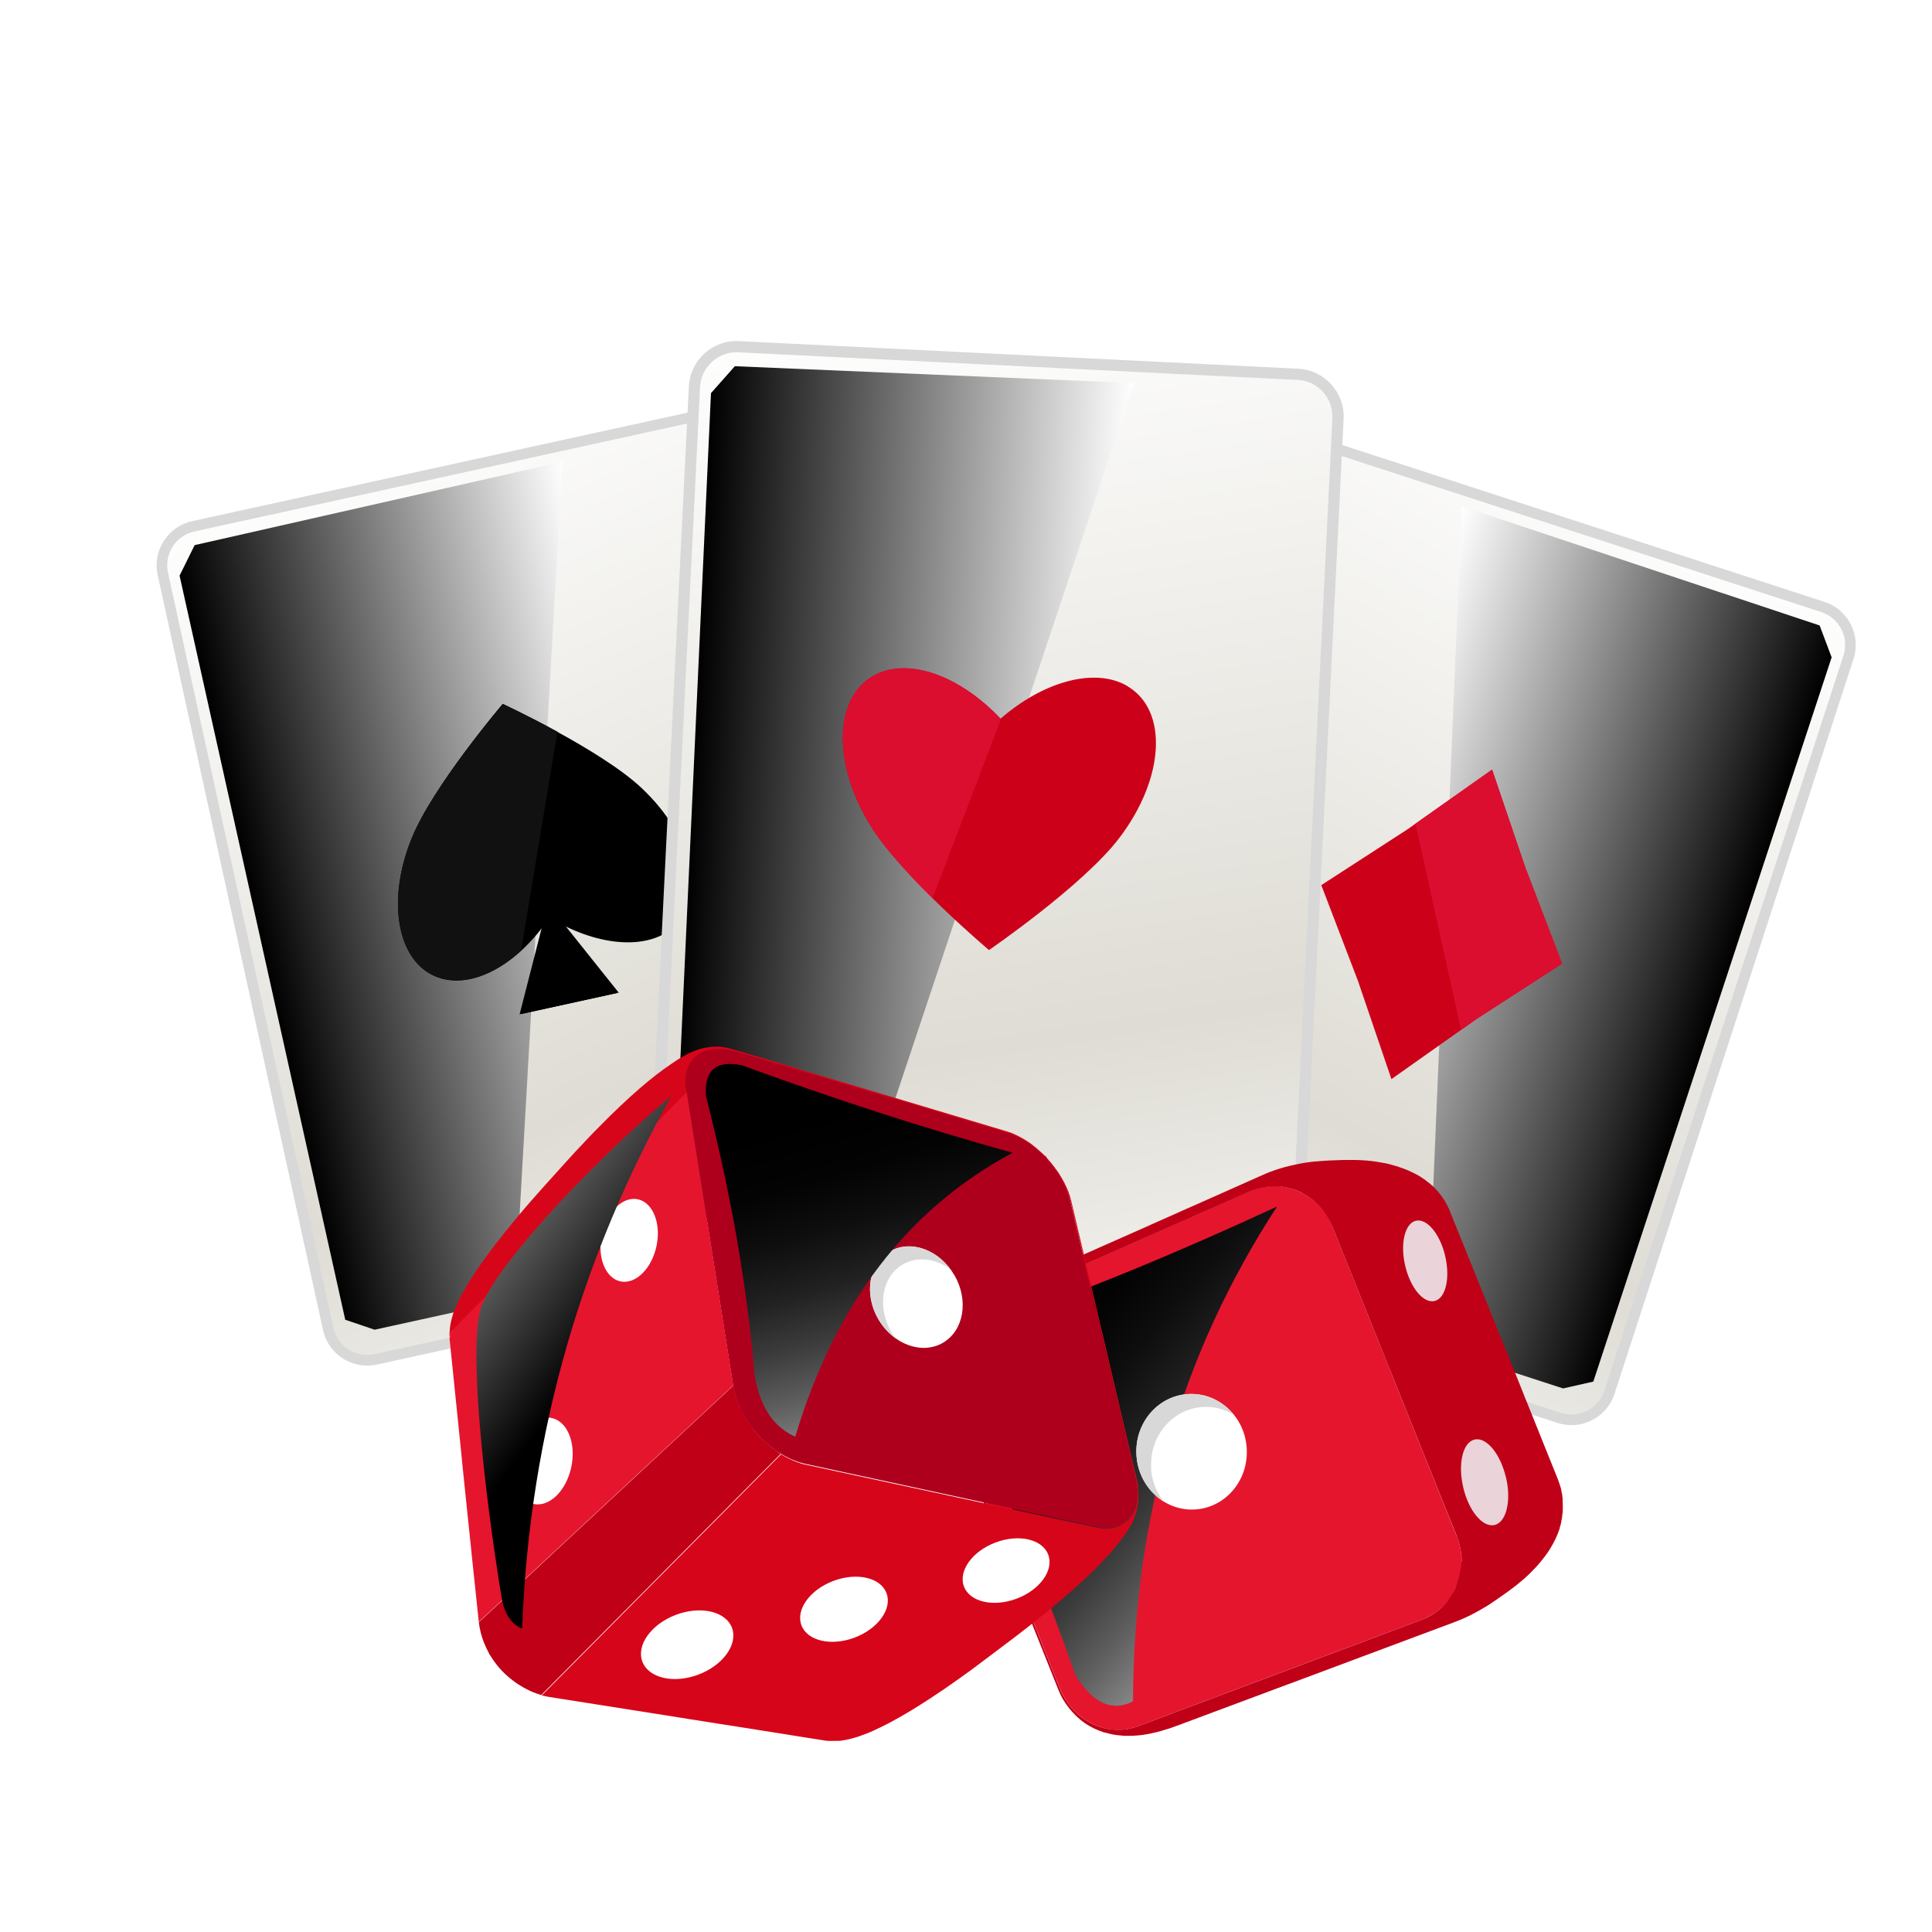
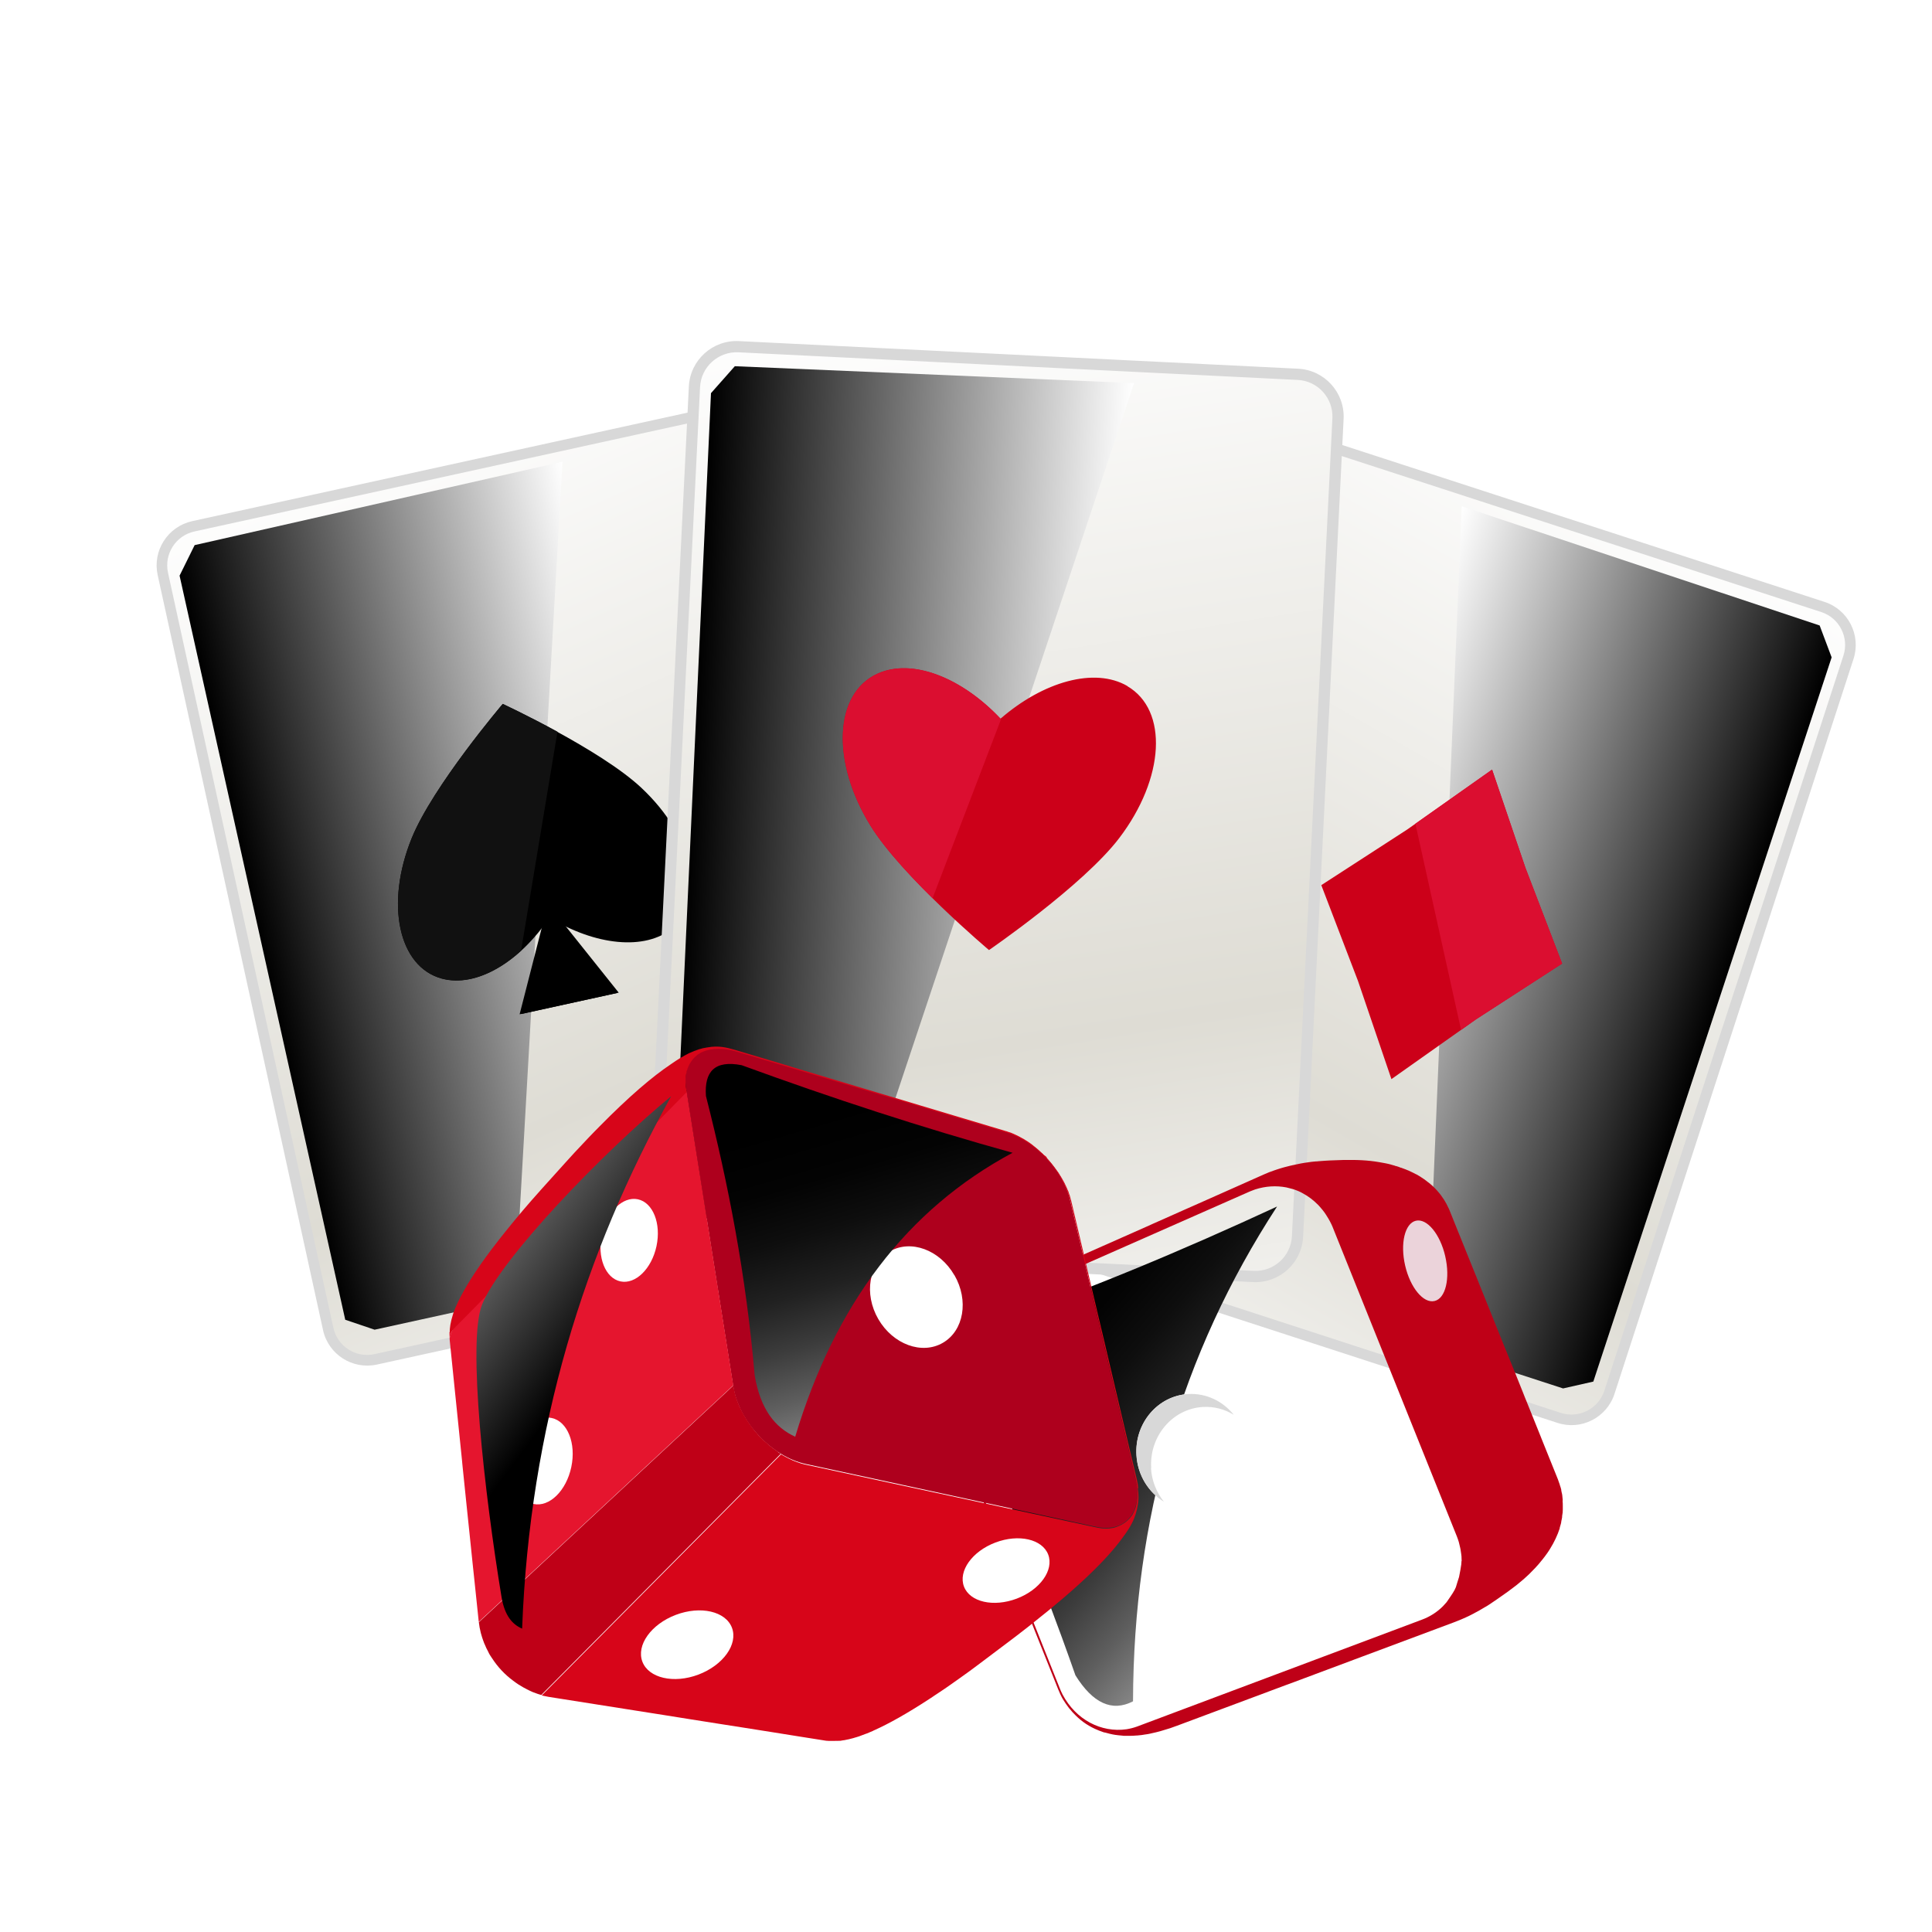
<svg xmlns="http://www.w3.org/2000/svg" xmlns:xlink="http://www.w3.org/1999/xlink" viewBox="0 0 200 200">
  <defs>
    <style> .cls-1 { fill: #d70519; } .cls-2 { fill: #111; } .cls-3 { filter: url(#drop-shadow-2); } .cls-4 { fill: #bf0017; } .cls-5 { fill: url(#linear-gradient-5); } .cls-6 { fill: url(#linear-gradient-3); } .cls-7 { fill: #e5152e; } .cls-8 { fill: #ebd3da; } .cls-9 { fill: url(#linear-gradient); } .cls-10 { isolation: isolate; } .cls-11 { fill: #d8d8d8; } .cls-12 { fill: url(#linear-gradient-2); } .cls-12, .cls-13, .cls-14, .cls-15, .cls-16, .cls-17 { mix-blend-mode: screen; } .cls-13 { fill: url(#linear-gradient-4); } .cls-14 { fill: url(#linear-gradient-9); } .cls-15 { fill: url(#linear-gradient-6); } .cls-16 { fill: url(#linear-gradient-7); } .cls-17 { fill: url(#linear-gradient-8); } .cls-18 { fill: #fff; } .cls-19 { fill: #cc0019; } .cls-20 { fill: #eb808b; } .cls-21 { fill: #db0e30; } .cls-22 { fill: #ae001d; } </style>
    <filter id="drop-shadow-2" x="-4.79" y="14.19" width="218" height="187" filterUnits="userSpaceOnUse">
      <feOffset dx="1" dy="1" />
      <feGaussianBlur result="blur" stdDeviation="7" />
      <feFlood flood-color="#000" flood-opacity=".28" />
      <feComposite in2="blur" operator="in" />
      <feComposite in="SourceGraphic" />
    </filter>
    <linearGradient id="linear-gradient" x1="135.04" y1="503.97" x2="110.29" y2="385.44" gradientTransform="translate(-156.38 -309.73) rotate(-12.36)" gradientUnits="userSpaceOnUse">
      <stop offset="0" stop-color="#fff" />
      <stop offset=".38" stop-color="#dedcd4" />
      <stop offset="1" stop-color="#fff" />
    </linearGradient>
    <linearGradient id="linear-gradient-2" x1="91.12" y1="435.81" x2="132.37" y2="435.81" gradientTransform="translate(-156.38 -309.73) rotate(-12.36)" gradientUnits="userSpaceOnUse">
      <stop offset="0" stop-color="#000" />
      <stop offset="1" stop-color="#fff" />
    </linearGradient>
    <linearGradient id="linear-gradient-3" x1="-2554.51" y1="-225.98" x2="-2579.27" y2="-344.51" gradientTransform="translate(-2385.25 -420.33) rotate(-161.98) scale(1 -1)" xlink:href="#linear-gradient" />
    <linearGradient id="linear-gradient-4" x1="-2598.44" y1="-294.15" x2="-2557.19" y2="-294.15" gradientTransform="translate(-2385.25 -420.33) rotate(-161.98) scale(1 -1)" xlink:href="#linear-gradient-2" />
    <linearGradient id="linear-gradient-5" x1="104.14" y1="68.99" x2="77.92" y2="-56.55" gradientTransform="translate(12.87 81.08) rotate(2.83)" xlink:href="#linear-gradient" />
    <linearGradient id="linear-gradient-6" x1="57.61" y1="-3.21" x2="101.3" y2="-3.21" gradientTransform="translate(12.87 81.08) rotate(2.83)" xlink:href="#linear-gradient-2" />
    <linearGradient id="linear-gradient-7" x1="154.49" y1="267.69" x2="119.6" y2="233.58" gradientTransform="translate(-29.38 -91.99) rotate(-3.45)" gradientUnits="userSpaceOnUse">
      <stop offset="0" stop-color="#fff" />
      <stop offset=".02" stop-color="#f1f1f1" />
      <stop offset=".14" stop-color="#b9b9b9" />
      <stop offset=".25" stop-color="#888" />
      <stop offset=".37" stop-color="#5e5e5e" />
      <stop offset=".49" stop-color="#3c3c3c" />
      <stop offset=".61" stop-color="#212121" />
      <stop offset=".74" stop-color="#0e0e0e" />
      <stop offset=".86" stop-color="#030303" />
      <stop offset="1" stop-color="#000" />
    </linearGradient>
    <linearGradient id="linear-gradient-8" x1="60.26" y1="139.72" x2="29.1" y2="116.59" gradientTransform="matrix(1,0,0,1,0,0)" xlink:href="#linear-gradient-2" />
    <linearGradient id="linear-gradient-9" x1="98.12" y1="156.24" x2="85.78" y2="113.9" gradientTransform="matrix(1,0,0,1,0,0)" xlink:href="#linear-gradient-7" />
  </defs>
  <g class="cls-10">
    <g id="Layer_1" data-name="Layer 1">
      <g class="cls-3">
        <g>
          <g>
            <g>
              <g>
                <g>
                  <g>
                    <path class="cls-9" d="M94.49,123.1c.49,2.23-.92,4.43-3.14,4.91l-53.46,11.71c-2.23.49-4.42-.92-4.91-3.15L15.86,58.4c-.49-2.23.92-4.43,3.15-4.91l53.46-11.71c2.22-.49,4.43.92,4.91,3.15l17.12,78.17Z" />
                    <path class="cls-11" d="M91.47,128.55l-53.46,11.71c-2.52.55-5.02-1.05-5.57-3.57L15.32,58.52c-.55-2.52,1.05-5.01,3.57-5.57l53.46-11.71c2.52-.55,5.02,1.05,5.57,3.57l17.12,78.17c.55,2.52-1.05,5.02-3.57,5.57ZM19.12,54.02c-1.92.42-3.15,2.33-2.73,4.26l17.12,78.17c.42,1.93,2.33,3.15,4.25,2.73l53.46-11.71c1.92-.42,3.15-2.33,2.73-4.26l-17.12-78.17c-.42-1.93-2.33-3.15-4.26-2.73l-53.46,11.71Z" />
                  </g>
                  <polygon class="cls-12" points="57.23 46.8 19.15 55.43 17.59 58.59 34.74 135.62 37.78 136.65 52.29 133.47 57.23 46.8" />
                </g>
                <g>
                  <g>
                    <path d="M68.64,95.07c-2.85,2.38-8.05,1.8-12.76-1.09-3.07,4.59-7.54,7.29-11.13,6.33-4.5-1.21-5.9-7.72-3.13-14.54,2.2-5.41,9.42-13.89,9.42-13.89,0,0,10.11,4.69,14.36,8.68,5.37,5.04,6.82,11.54,3.24,14.52Z" />
                    <polygon points="55.67 92.75 52.79 104 62.88 101.79 55.67 92.75" />
                  </g>
                  <path class="cls-2" d="M51.04,71.87s-7.22,8.49-9.42,13.89c-2.77,6.82-1.37,13.33,3.13,14.54,2.55.69,5.56-.49,8.19-2.88l3.77-22.67c-3.1-1.7-5.67-2.89-5.67-2.89Z" />
                </g>
              </g>
              <path d="M55.23,95.08l-2.27,8.89,10.09-2.21-5.62-7.04c-.46-.24-.92-.49-1.38-.77-.26.39-.54.77-.82,1.14Z" />
            </g>
            <g>
              <g>
                <g>
                  <path class="cls-6" d="M105.71,123.65c-.7,2.17.48,4.49,2.65,5.2l52.04,16.93c2.17.71,4.5-.48,5.2-2.65l24.76-76.1c.71-2.17-.48-4.49-2.65-5.2l-52.04-16.93c-2.17-.7-4.49.48-5.2,2.65l-24.76,76.1Z" />
                  <path class="cls-11" d="M105.19,123.48l24.76-76.1c.8-2.45,3.44-3.8,5.89-3l52.04,16.93c2.45.8,3.79,3.44,3,5.89l-24.75,76.1c-.8,2.45-3.44,3.8-5.89,3l-52.04-16.93c-2.45-.8-3.8-3.44-3-5.89ZM135.5,45.43c-1.87-.61-3.89.42-4.5,2.29l-24.76,76.1c-.61,1.88.42,3.9,2.29,4.51l52.04,16.93c1.87.61,3.9-.42,4.51-2.29l24.75-76.1c.61-1.88-.42-3.9-2.29-4.51l-52.04-16.93Z" />
                </g>
                <polygon class="cls-13" points="150.32 51.41 187.37 63.75 188.61 67.05 163.94 142.02 160.81 142.73 146.69 138.14 150.32 51.41" />
              </g>
              <g>
                <polygon class="cls-19" points="153.46 78.67 144.69 84.86 135.78 90.63 139.58 100.55 143.04 110.71 151.8 104.52 160.71 98.75 156.91 88.83 153.46 78.67" />
                <polygon class="cls-21" points="153.46 78.67 156.91 88.83 160.71 98.75 151.8 104.52 150.25 105.62 145.52 84.27 153.46 78.67" />
              </g>
            </g>
          </g>
          <g>
            <g>
              <g>
                <path class="cls-5" d="M133.32,126.98c-.12,2.41-2.17,4.27-4.58,4.15l-57.89-2.86c-2.41-.12-4.27-2.17-4.15-4.58l4.19-84.66c.12-2.41,2.17-4.27,4.58-4.15l57.89,2.86c2.41.12,4.27,2.17,4.15,4.58l-4.19,84.66Z" />
                <path class="cls-11" d="M128.71,131.72l-57.89-2.86c-2.73-.14-4.84-2.46-4.7-5.19l4.19-84.66c.13-2.73,2.46-4.84,5.19-4.7l57.89,2.86c2.73.14,4.83,2.46,4.7,5.19l-4.19,84.66c-.13,2.73-2.46,4.84-5.19,4.7ZM75.44,35.47c-2.08-.1-3.87,1.51-3.97,3.6l-4.19,84.66c-.1,2.08,1.51,3.87,3.6,3.97l57.89,2.86c2.09.1,3.87-1.51,3.97-3.6l4.19-84.66c.1-2.09-1.51-3.87-3.59-3.97l-57.89-2.86Z" />
              </g>
              <polygon class="cls-15" points="116.4 38.66 75.07 36.91 72.6 39.7 68.76 123.21 71.59 125.1 87.29 125.88 116.4 38.66" />
            </g>
            <g>
              <path class="cls-19" d="M115.71,70.02c-3.4-1.98-8.72-.46-13.14,3.38-4.01-4.26-9.16-6.3-12.74-4.66-4.49,2.05-4.81,9.1-.72,15.74,3.24,5.26,12.27,12.87,12.27,12.87,0,0,9.74-6.68,13.48-11.59,4.72-6.2,5.1-13.24.84-15.73Z" />
              <path class="cls-21" d="M102.58,73.4c-4.01-4.26-9.16-6.3-12.74-4.66-4.49,2.05-4.81,9.1-.72,15.74,1.44,2.33,4.01,5.12,6.42,7.5l7.14-18.67s-.07.06-.11.09Z" />
            </g>
          </g>
        </g>
        <g>
          <path class="cls-20" d="M113.47,151.97s0,.03,0,.04h0s0-.04,0-.04Z" />
          <g>
-             <path class="cls-7" d="M149.78,157.99c-1.07-2.67-2.14-5.34-3.21-8.01-1.07-2.67-2.14-5.33-3.21-8-1.07-2.66-2.14-5.33-3.21-7.99-1.07-2.66-2.14-5.32-3.2-7.98-.35-.88-.85-1.64-1.47-2.26-.61-.63-1.32-1.11-2.1-1.45-.77-.33-1.6-.51-2.45-.52-.84,0-1.7.16-2.52.53-2.48,1.09-4.94,2.18-7.39,3.26-2.43,1.07-4.85,2.14-7.25,3.2-2.39,1.05-4.76,2.1-7.11,3.14-2.34,1.03-4.67,2.06-6.98,3.08-.76.33-1.41.82-1.94,1.41-.53.59-.94,1.3-1.22,2.06-.27.76-.42,1.59-.4,2.43.01.84.17,1.7.51,2.53,1.01,2.52,2.01,5.05,3.02,7.58,1.01,2.53,2.01,5.05,3.02,7.58,1.01,2.53,2.02,5.06,3.02,7.59,1.01,2.53,2.02,5.06,3.03,7.6.33.84.8,1.57,1.37,2.19.57.62,1.24,1.12,1.96,1.47.72.36,1.5.58,2.3.63.79.06,1.6-.05,2.38-.34,2.37-.89,4.76-1.79,7.16-2.69,2.42-.91,4.85-1.82,7.3-2.74,2.46-.92,4.94-1.85,7.44-2.79,2.51-.94,5.04-1.89,7.58-2.84.84-.32,1.57-.79,2.18-1.39.6-.6,1.08-1.31,1.4-2.1.33-.79.5-1.64.51-2.53,0-.88-.16-1.78-.51-2.66Z" />
            <g>
              <path class="cls-4" d="M100.2,133.73s0,0-.01,0l.04-.03-.03.02Z" />
              <path class="cls-4" d="M146.65,121.18s0,0,0,0c0,0,.02.01.02.02,0,0-.01,0-.02-.01Z" />
              <path class="cls-4" d="M143,119.51s0,0,0,0c.03,0,.05.01.08.02l-.08-.02Z" />
              <path class="cls-4" d="M138.98,119.02s-.03,0-.04,0h.14s-.1,0-.1,0Z" />
              <path class="cls-4" d="M160.43,157.09v.02s0,0,0,0c0,0,0-.01,0-.02Z" />
              <path class="cls-4" d="M135.18,119.19s-.06,0-.09.01l.21-.02h-.12Z" />
              <path class="cls-4" d="M160.77,154.3s0-.01,0-.02c0-.03,0-.06,0-.1,0,.02,0,.05,0,.07-.01-.16-.04-.35-.05-.5-.01-.06-.02-.13-.04-.2,0,0,0,.01,0,.02l-.04-.2c.01.06.02.12.03.18-.02-.09-.03-.19-.05-.28v-.06c-.04-.15-.07-.28-.14-.46,0-.01,0-.03-.01-.04,0-.01,0-.03-.01-.04l-.11-.31c-.02-.07-.05-.14-.08-.23-.35-.86-.69-1.72-1.04-2.58l-.08-.2-.56-1.39-.09-.23c-.47-1.18-.95-2.35-1.42-3.53l-.17-.41-.28-.71c-.56-1.4-1.12-2.8-1.69-4.19l-.27-.66-.56-1.39-.56-1.39-.55-1.37c-.26-.65-.53-1.31-.79-1.96l-.33-.83-.39-.96c-.31-.78-.63-1.56-.94-2.33l-.35-.87-.47-1.16c-.22-.54-.43-1.08-.65-1.62h0s0,0,0,0l-.05-.12s-.02-.03-.02-.05l-.03-.07h0s-.01-.03-.02-.05c0,.01,0,.02.01.04l-.02-.04c-.06-.13-.13-.28-.22-.45h0c-.28-.52-.72-1.17-1.41-1.82h0s0,0,0,0c-.08-.08-.17-.16-.26-.23-.04-.03-.07-.06-.11-.09-.04-.03-.08-.07-.13-.1,0,0-.02-.02-.03-.02l-.1-.08s-.06-.05-.09-.07c.01,0,.03.02.04.03-.02-.02-.04-.03-.07-.05-.14-.11-.29-.21-.45-.31-.02-.01-.05-.03-.07-.05-.14-.09-.28-.17-.42-.25,0,0-.01,0-.01,0l-.05-.02c-.18-.1-.37-.19-.56-.28-.14-.07-.23-.11-.37-.16-.03-.01-.06-.03-.09-.04-.09-.04-.18-.07-.27-.1-.08-.03-.16-.06-.24-.09,0,0,0,0,0,0h-.03c-.09-.04-.18-.07-.26-.1-.03,0-.06-.02-.09-.03-.05-.01-.09-.03-.14-.04h-.04s-.06-.03-.09-.04c-.15-.04-.3-.08-.43-.12.02,0,.04,0,.06.01-.25-.06-.39-.1-.61-.14-.25-.05-.47-.09-.61-.11-.62-.11-1.21-.17-1.76-.2-.13,0-.26-.01-.4-.02,0,0,0,0,0,0-.13,0-.28,0-.43-.01-.01,0-.03,0-.04,0-.09,0-.18,0-.28,0,.03,0,.05,0,.08,0h-.66s-.02,0-.03,0c-.02,0-.05,0-.07,0-.03,0-.05,0-.07,0-.03,0-.05,0-.07,0-.46.02-.92.03-1.39.05l-.53.03-.67.05c-.06,0-.12.01-.18.02-.02,0-.03,0-.05,0-.04,0-.08,0-.12.01h-.01s-.02,0-.04,0c-.12.01-.24.03-.37.04h0c-.46.06-.94.13-1.43.24-.19.04-.35.07-.5.11.02,0,.03,0,.04-.01-.06.01-.13.03-.18.04-.02,0-.03,0-.05.01-.18.04-.37.09-.59.15-.05.01-.1.03-.15.04l-.24.07c-.12.03-.24.07-.38.12-.25.08-.48.16-.72.26-.01,0-.02,0-.03.01.01,0,.03-.01.04-.02l-.12.04-.59.25-1.46.65-1.17.52c-.13.06-.25.11-.38.17l-1.35.6-1.44.64-1.44.64-1.02.45c-.31.14-.63.28-.94.42l-.9.4-1.42.63-.37.17c-3.37,1.49-6.73,2.98-10.09,4.47l-.73.32-.26.12c-1.74.77-3.47,1.54-5.21,2.31-.09.04-.17.08-.25.12-.01,0-.02.01-.03.02-.35.16-.55.27-.82.42-.09.05-.18.1-.28.16-.01,0-.03.02-.04.02.01,0,.03-.02.04-.03l-.17.1-.06.03c-.42.25-.86.55-1.26.89-.16.13-.29.25-.41.36l-.03.03s-.03.03-.04.05c-.25.24-.4.4-.46.48-.1.12-.23.27-.34.41l-.03.03s0,.01-.01.02c0,0-.01.02-.02.03-.03.04-.05.08-.08.12-.08.12-.17.24-.24.35l-.02.04c-.11.16-.19.3-.26.44h0s0,0,0,0c0,0,0,.01,0,.01,0,0,0,0,0,0-.37.68-.61,1.37-.74,2.04h0s0,.07-.01.09c-.03.13-.05.26-.06.38,0,.03,0,.06-.01.08v.06c-.03.23-.05.4-.05.49,0,.1,0,.23,0,.37,0,.06,0,.12,0,.17v.09c0,.09.01.18.02.28v.18s.01.02.01.03c0,.02,0,.04,0,.05.02.15.04.33.06.46.07.44.14.71.24,1.03,0,.02.01.05.02.07l.19.54.6,1.51.6,1.51.6,1.51.6,1.51.6,1.51.6,1.51.55,1.37c.62,1.56,1.24,3.12,1.86,4.68.51,1.29,1.03,2.58,1.54,3.87l.27.67.38.95c.48,1.2.95,2.4,1.43,3.6l1.21,3.03c.36.91.85,2.12,1.21,3.03.07.16.16.37.23.53l.04.08c.14.3.28.54.53.9.1.14.2.28.3.41l.03.04s.06.08.1.11c.05.06.1.12.15.18.04.05.08.09.11.13l.05.05c.12.13.22.23.28.29.63.63,1.41,1.16,2.34,1.53.02,0,.05.02.07.03l.14.05c.09.03.18.07.27.1l.12.04s.04.01.06.01c0,0,.02,0,.03,0,.05.02.1.03.15.04.12.03.23.06.34.09.2.05.41.09.61.12h.02c.07.01.15.02.23.03.14.02.28.03.42.04.06,0,.12.01.17.02h.18c.06,0,.12,0,.18,0h.25c.28,0,.38,0,.69-.03.02,0,.04,0,.07,0,.13-.01.28-.03.49-.05l.31-.05c.07-.01.14-.02.21-.03l.13-.02c.09-.02.17-.03.25-.05.03,0,.06-.01.08-.02.74-.16,1.12-.27,1.97-.54l.61-.22s.04-.01.06-.02c2.7-1.01,5.39-2.01,8.09-3.02l.3-.11,1.41-.53,1.42-.53.9-.33c.4-.15.8-.3,1.2-.45l.76-.28.28-.11c1.17-.44,2.34-.88,3.51-1.31l.53-.2.75-.28c3.18-1.19,6.36-2.37,9.53-3.56,0,0-.01,0-.02,0,0,0,.01,0,.02,0,.22-.08.42-.16.61-.24.04-.02.09-.03.12-.05l.07-.03c.64-.27,1.08-.5,1.23-.58.04-.02.07-.04.11-.06.01,0,.02-.01.03-.02.08-.04.16-.08.23-.12l.22-.12c.05-.03.11-.06.17-.1.16-.09.31-.18.46-.27.01,0,.03-.02.04-.02l.12-.07c.06-.04.13-.08.19-.12l.26-.17.04-.03.56-.38,1.11-.78c.23-.17.5-.37.8-.6.03-.02.05-.04.08-.06.07-.06.15-.12.22-.18.08-.07.16-.13.24-.2.04-.03.07-.06.11-.09.09-.08.19-.16.28-.24.33-.29.68-.62,1.03-1,.02-.02.05-.05.07-.07l.38-.42c.16-.19.27-.33.37-.45.03-.04.06-.07.09-.11.03-.04.06-.07.08-.11,0,0,.01-.02.02-.02l.1-.13c.06-.08.11-.15.16-.22l.08-.11s0,0,0,0c0,0,0,0,0,0h0c.11-.15.2-.3.3-.46,0,0,0,0,0,0,0,0,0,0,0,0,.43-.69.76-1.4.99-2.1,0,0,0,0,0,0h0s0-.03,0-.04c0,0,0,0,0-.02h0c.04-.14.08-.26.11-.38.01-.05.02-.1.04-.15,0-.01,0-.02,0-.04.01-.06.02-.12.03-.18.03-.11.04-.2.06-.27l-.03.14s0,0,0-.01c.01-.07.03-.15.04-.21v-.11c.03-.15.05-.28.06-.4v-.03s0-.02,0-.02c0-.08.01-.16.01-.23,0-.02,0-.04,0-.05,0,0,0,.02,0,.03,0-.1,0-.21,0-.31,0-.17,0-.4-.02-.57ZM128.45,121.59s0,0,0,0c0,0,0,0,0,0h0ZM150.29,160.6s0,.04,0,.06c0,.1-.01.19-.02.29-.05.35-.12.77-.23,1.3-.11.35-.23.71-.33,1.06-.04.09-.08.19-.13.28-.24.44-.55.85-.83,1.27-.12.14-.25.28-.38.42-.6.6-1.34,1.08-2.18,1.39l-29.48,11.06c-.36.13-.72.22-1.08.28-2.66.38-5.26-1-6.63-3.59,0-.01-.01-.02-.02-.03,0-.01-.01-.02-.01-.03-.1-.19-.18-.38-.26-.58l-12.09-30.35c-.08-.19-.14-.39-.2-.58-.03-.09-.05-.19-.08-.29-.02-.07-.04-.14-.05-.21-.03-.15-.06-.3-.08-.46,0-.03-.01-.06-.01-.09-.02-.15-.04-.3-.05-.46,0-.06,0-.13-.01-.19,0-.11-.01-.23-.01-.34,0-.81.14-1.6.4-2.34.27-.76.69-1.46,1.22-2.06.53-.59,1.18-1.08,1.94-1.41l28.74-12.68c.17-.07.33-.13.5-.19,1.09-.35,2.19-.41,3.23-.21.07.01.13.03.2.05.14.03.29.07.43.11.01,0,.03,0,.04.01.19.06.38.13.57.21.17.07.33.15.48.24.56.3,1.09.7,1.56,1.18.02.02.03.03.05.05.12.12.22.25.33.38.03.04.07.08.11.13.12.15.23.3.33.46.03.05.07.1.1.16.22.34.42.71.59,1.11,0,0,0,.02.01.03l12.84,31.97c.08.2.15.4.21.6.01.05.03.11.04.16.04.14.07.28.1.42.01.05.02.1.03.14,0,.04.01.07.02.11.03.16.05.32.07.47,0,.05,0,.1.02.15.01.18.02.37.02.55Z" />
-               <polygon class="cls-4" points="135.08 119.2 135.09 119.2 135.09 119.2 135.08 119.2" />
              <path class="cls-4" d="M132.79,119.58s0,0,0,0c.02,0,.05-.01.07-.02-.02,0-.04,0-.06.01Z" />
              <path class="cls-4" d="M130.51,120.25s-.02,0-.03.01l.2-.08-.17.06Z" />
            </g>
            <path class="cls-16" d="M131.2,123.9c-9.74,4.51-19.62,8.67-29.77,12.16-2.73,1.53-3.63,3.68-3.13,6.29,4.34,9.74,8.4,19.73,12.03,30.08,1.79,2.87,3.77,3.82,5.96,2.69.05-18.84,4.95-35.94,14.91-51.22Z" />
            <path class="cls-18" d="M128.06,148.94c.2,3.3-2.19,6.13-5.35,6.32-3.15.19-5.87-2.33-6.06-5.63-.2-3.3,2.19-6.13,5.35-6.32,3.15-.19,5.87,2.33,6.06,5.63Z" />
            <path class="cls-11" d="M118.17,150.97c-.2-3.3,2.2-6.13,5.34-6.32,1.17-.07,2.27.23,3.21.81-1.13-1.41-2.85-2.26-4.73-2.15-3.15.19-5.55,3.02-5.35,6.32.12,2.08,1.25,3.85,2.85,4.83-.76-.95-1.26-2.15-1.34-3.48Z" />
            <path class="cls-8" d="M148.61,129.05c.53,2.29.04,4.37-1.11,4.63-1.15.27-2.51-1.38-3.04-3.67-.53-2.29-.03-4.37,1.11-4.64,1.15-.27,2.51,1.38,3.04,3.67Z" />
-             <path class="cls-8" d="M154.9,151.93c.57,2.44.04,4.66-1.19,4.94-1.22.28-2.68-1.47-3.24-3.91-.57-2.45-.04-4.66,1.18-4.94,1.22-.28,2.67,1.47,3.24,3.91Z" />
          </g>
          <g>
            <path class="cls-22" d="M116.54,152.08c-.6-2.54-1.19-5.06-1.77-7.55-.58-2.47-1.15-4.91-1.72-7.33-.56-2.4-1.12-4.78-1.67-7.13-.55-2.33-1.09-4.64-1.63-6.93-.17-.75-.49-1.5-.9-2.23-.41-.72-.93-1.41-1.51-2.04-.58-.63-1.24-1.19-1.93-1.64-.69-.46-1.41-.82-2.14-1.03-2.22-.67-4.46-1.34-6.73-2.02-2.28-.68-4.6-1.38-6.93-2.08-2.35-.71-4.73-1.42-7.13-2.14-2.42-.73-4.87-1.46-7.35-2.2-.82-.25-1.58-.32-2.25-.25-.67.07-1.25.29-1.72.64-.46.35-.81.83-1.01,1.42-.2.59-.25,1.3-.13,2.1.39,2.43.77,4.89,1.17,7.37.4,2.51.8,5.04,1.2,7.59.41,2.58.82,5.2,1.24,7.83.42,2.66.85,5.36,1.28,8.08.14.9.46,1.8.91,2.67.45.86,1.04,1.68,1.73,2.41.68.73,1.46,1.37,2.28,1.87.82.5,1.7.87,2.58,1.06,2.65.57,5.28,1.14,7.88,1.7,2.57.55,5.11,1.1,7.62,1.65,2.49.54,4.95,1.07,7.38,1.6,2.41.52,4.8,1.04,7.16,1.55.77.17,1.46.15,2.06-.02.59-.17,1.08-.5,1.45-.95.37-.45.61-1.03.72-1.7.1-.67.07-1.44-.13-2.28Z" />
            <polygon class="cls-20" points="91.45 175.51 91.46 175.51 91.46 175.5 91.46 175.5 91.45 175.51" />
            <polygon class="cls-20" points="61.22 171.5 61.23 171.5 61.23 171.49 61.23 171.5 61.22 171.5" />
            <path class="cls-20" d="M61.46,171.32s.01-.01.02-.01c0,0-.02.01-.02.01h0Z" />
            <g>
              <path class="cls-7" d="M45.53,136.92c0,.2,0,.39.02.59,0,.07,0,.13.01.19-.02-.25.11-.66.38-1.19l-.41.41Z" />
              <path class="cls-7" d="M70.07,111.97l-24.14,24.53c-.27.53-.4.94-.38,1.19.17,1.67.34,3.33.51,5l.06.59.05.48c.22,2.15.44,4.3.66,6.45l.02.23.03.31c.14,1.36.28,2.72.42,4.08l.31,2.97.31,3,.16,1.51.16,1.52.32,3.07h0s26.35-24.49,26.35-24.49l-4.83-30.45ZM53.68,160.16c-.57.6-1.1,1.17-1.58,1.7.49-.54,1.01-1.11,1.58-1.7.28-.29.57-.59.87-.9-.3.3-.59.6-.87.9Z" />
            </g>
            <path class="cls-1" d="M116.83,153.03s0,0,0,0h0s0-.07-.01-.1h0s-.01-.07-.02-.1c0-.03,0-.06,0-.08l-.02-.12-.02-.13s.01.08.02.12l-.08-.4h0s0,0,0,0h0c-.21-.9-.42-1.8-.64-2.7l-.08-.33-.05-.2c-.88-3.77-1.77-7.53-2.65-11.3l-.08-.33-.34-1.44-.09-.37c-.41-1.74-.82-3.48-1.23-5.22l-.02-.1-.33-1.4-.02-.1c-.42-1.81-.85-3.62-1.28-5.43-.02-.07-.04-.16-.06-.22.01.06.03.14.05.2-.03-.14-.09-.32-.12-.46l-.02-.06c-.02-.05-.03-.1-.05-.14-.01-.05-.03-.1-.05-.14l-.04-.13v-.03s-.03-.03-.03-.03c-.05-.13-.1-.25-.15-.36,0-.01-.01-.03-.02-.04h0c-.07-.16-.14-.3-.2-.42l-.02-.04c-.07-.14-.17-.32-.25-.45l-.27-.44s-.07-.13-.29-.42c-.25-.35-.46-.61-.58-.76,0,0,0,0,0,0-.03-.03-.05-.06-.07-.08l-.06-.07c-.09-.11-.19-.22-.29-.33,0-.16-.26-.26-.37-.37v-.02c-.07-.05-.13-.11-.19-.16-.04-.03-.07-.07-.11-.1l-.09-.09c-.11-.11-.26-.23-.38-.33-.08-.06-.14-.11-.21-.17l-.21-.17s-.02-.01-.02-.02c-.05-.04-.09-.07-.14-.1-.09-.06-.18-.13-.26-.18-.13-.09-.25-.16-.37-.23l-.04-.03s.1.06.14.08c-.04-.03-.11-.07-.15-.09,0,0-.01,0-.02,0-.03-.02-.06-.04-.09-.05-.04-.02-.06-.03-.09-.05,0,0,0,0,0,0-.04-.02-.08-.04-.11-.06-.04-.02-.09-.05-.12-.07l-.08-.04c-.07-.04-.15-.07-.22-.11l-.15-.07s-.03-.01-.04-.02c-.02,0-.04-.01-.05-.02-.03-.01-.06-.02-.09-.04l.1.04-.26-.11s-.03-.01-.04-.02c-.03-.01-.05-.02-.08-.03l-.16-.05s-.02,0-.04-.01l-.25-.09h0s0,0,0,0c0,0,.01,0,.01,0,0,0-.02,0-.03,0-6.31-1.89-12.61-3.78-18.92-5.67l-.42-.13-1.44-.43-1.23-.37c-.11-.03-.22-.06-.32-.1l-1.36-.41-1.47-.44-1.48-.44-1.48-.44h0c-.78-.22-1.63-.46-2.82-.24,0,0-.01,0-.01,0-.11.02-.21.04-.32.06-.05.01-.11.02-.17.03l-.09.03c-.17.04-.34.09-.52.16,0,0,0,0,.01,0l-.08.03s-.02,0-.03.01c-.04.02-.08.03-.12.04-.09.04-.24.1-.42.18-.05.02-.11.04-.15.06l-.13.07c-.13.06-.26.13-.4.21,0,0,.02,0,.03-.01-.02,0-.03.02-.05.03-.25.13-.51.29-.78.47-.12.08-.25.17-.4.27l-.16.11c-1.85,1.24-4.24,3.25-7.39,6.45-.19.19-.37.37-.55.56l-.56.58c-.44.46-1.01,1.07-1.44,1.53l-.92,1.01c-.88.98-1.77,1.96-2.65,2.94,0,0,0,.01-.01.02,0,0,0,0,0,0-.01.01-.02.02-.03.03-1.22,1.35-2.38,2.73-3.45,4.06-2.16,2.67-3.54,4.7-4.41,6.26-.4.7-.87,1.63-1.12,2.41-.28.88-.35,1.44-.35,1.96l.41-.41c.04-.09.08-.17.13-.26.17-.31-.01-.83.23-1.21-.25.38-.38.82-.55,1.13-.05.09.23.26.18.34l24.14-24.53-.05-.3c-.13-.8-.08-1.5.13-2.1.04-.11.08-.22.13-.33.04-.07.07-.14.11-.21.04-.07.08-.14.13-.21.05-.07.1-.13.15-.2.05-.06.1-.13.16-.19.02-.02.04-.04.06-.06.09-.08.17-.16.27-.24.07-.06.16-.1.23-.15.05-.03.1-.07.15-.09.03-.02.07-.03.11-.05,1.08-.51,2.38-.35,3.16-.17.1.03.21.05.31.08l28.14,8.43s.04.01.06.02c2.92.97,5.6,3.83,6.41,6.85,0,.02.02.05.02.07l6.8,28.94s0,.04.01.05c.13.62.18,1.16.16,1.64,0,.11,0,.23-.02.34,0,.07-.02.14-.02.21-.01.07-.02.13-.03.2-.02.1-.04.2-.06.3,0,.02,0,.03-.01.05,0,.01,0,.03-.01.04-.07.24-.17.47-.28.68-.03.05-.05.1-.08.15-.03.04-.05.08-.08.12-.48.68-1.17,1.04-1.83,1.23-.54.12-1.15.12-1.83-.03l-30.04-6.49c-.42-.09-.83-.22-1.24-.39-.11-.04-.21-.09-.31-.14-.09-.04-.19-.08-.28-.13-.17-.08-.33-.17-.49-.26-.05-.03-.11-.06-.16-.09-.04-.02-.07-.05-.11-.07l-24.78,24.96s.08.02.13.03c.01,0,.03,0,.04.01l.55.11c2.98.47,5.96.94,8.94,1.41l1.46.23c.51.08,1.02.16,1.46.23.86.14,2.01.32,2.88.46l2.85.45,2.81.44,2.78.44,2.75.44,2.72.43c.05,0,.11.01.16.02.02,0,.04,0,.07,0,0,0,0,0,0,0,0,0,0,0,.01,0,.03,0,.06,0,.09.01.03,0,.05,0,.07,0,.02,0,.04,0,.06,0,0,0,.02,0,.03,0,.03,0,.06,0,.08,0,.05,0,.1,0,.15,0,0,0,0,0,0,0,.2,0,.42,0,.67-.01.02,0,.03,0,.04,0h.09c.09-.02.19-.03.29-.05l.16-.02s.1-.02.14-.03c.2-.04.42-.08.65-.15.04-.01.09-.02.12-.03l.16-.05c.07-.02.14-.04.21-.06l.25-.08c.06-.02.14-.05.21-.08.15-.06.31-.12.48-.18.02,0,.04-.02.06-.02l.06-.02c.2-.08.4-.17.61-.26h.02s.01-.01.01-.02c.07-.03.13-.06.2-.09,1.43-.65,3.24-1.65,5.57-3.17.05-.04.12-.08.17-.11l.27-.18s.07-.04.1-.07l.59-.39c.31-.2.71-.48,1.01-.69l1.02-.72c.32-.23.74-.53,1.06-.76l1.06-.79c1.06-.79,2.11-1.59,3.16-2.38.29-.22.63-.48.96-.73,0,0,.02-.01.02-.02.1-.08.2-.15.3-.23,0,0,0,0,.01-.01.16-.12.31-.24.44-.34l.39-.31c5.02-3.95,7.84-6.76,9.39-8.87.01-.01.02-.03.03-.04.02-.03.58-.73.99-1.51.09-.18.17-.33.23-.49l.02-.04.05-.13c.04-.1.08-.21.11-.31.02-.05.04-.11.05-.17h0s0,0,0,0c.05-.15.08-.31.12-.47,0-.02,0-.04.01-.06,0,0,0,0,0,0,0-.02,0-.04.01-.06.16-.73.13-1.35.05-1.93ZM50.3,130.39c-.62.75-1.18,1.46-1.69,2.13.51-.67,1.07-1.37,1.69-2.12.1-.12.21-.25.31-.37.48-.58.99-1.17,1.52-1.78-.54.61-1.04,1.2-1.52,1.78-.1.12-.21.25-.31.37ZM84.67,179.12h0,0Z" />
            <path class="cls-4" d="M79.55,149.3c-.07-.04-.13-.08-.19-.13-.11-.08-.22-.16-.33-.24-.11-.08-.21-.16-.31-.24-.03-.02-.06-.04-.08-.07-.15-.13-.3-.26-.45-.39-.05-.04-.1-.09-.14-.13-.14-.13-.27-.27-.4-.4-.04-.04-.08-.08-.12-.12-.12-.13-.23-.26-.35-.4-.06-.07-.11-.13-.16-.2-.1-.12-.18-.24-.27-.36-.06-.08-.12-.16-.18-.24-.09-.13-.18-.26-.26-.39-.02-.04-.05-.07-.07-.11-.03-.05-.06-.1-.09-.15-.08-.14-.16-.28-.24-.42-.04-.07-.07-.14-.11-.21-.08-.16-.16-.32-.23-.47-.02-.04-.03-.08-.05-.11-.28-.65-.48-1.31-.58-1.97l-.02-.12-26.35,24.5s0,0,0,0c.02.17.06.39.08.55l.04.18c.02.08.03.16.05.23l.03.14c.04.14.09.32.14.48.03.09.06.17.09.26l.12.33s.04.08.06.13c.03.08.07.15.1.23.03.06.05.11.07.16l.12.23c.04.07.07.15.11.22l.02.05c.03.07.12.22.29.47.02.03.04.06.06.09.58.89,1.3,1.66,2.15,2.29.43.33.8.56,1.04.69.18.1.33.18.47.25h.02s.07.04.1.06c.1.04.19.09.28.13.04.02.09.04.13.06l.52.19c.13.04.24.08.38.11l24.78-24.96c-.09-.06-.19-.12-.28-.18Z" />
            <path class="cls-18" d="M97.8,131c1.51,2.61.98,5.75-1.2,7.01-2.17,1.26-5.16.16-6.68-2.46-1.51-2.62-.98-5.76,1.2-7.01,2.17-1.26,5.16-.16,6.67,2.46Z" />
-             <path class="cls-11" d="M91.27,136.9c-1.51-2.62-.98-5.76,1.19-7.01,1.5-.87,3.4-.61,4.92.5-1.6-2.16-4.27-2.99-6.26-1.84-2.17,1.26-2.71,4.4-1.2,7.01.47.81,1.08,1.47,1.76,1.96-.15-.2-.29-.4-.41-.62Z" />
            <path class="cls-18" d="M66.96,128c-.5,2.34-2.17,3.98-3.73,3.65-1.56-.33-2.43-2.5-1.93-4.85.5-2.34,2.17-3.98,3.73-3.65,1.56.33,2.43,2.5,1.93,4.85Z" />
            <path class="cls-18" d="M58.14,150.87c-.52,2.46-2.27,4.17-3.91,3.82-1.64-.35-2.54-2.62-2.03-5.08.52-2.46,2.27-4.17,3.91-3.82,1.64.35,2.55,2.62,2.03,5.08Z" />
            <path class="cls-18" d="M68.96,166.17c2.56-.97,5.16-.37,5.81,1.33.65,1.71-.91,3.88-3.46,4.85-2.56.97-5.16.37-5.81-1.33-.65-1.71.9-3.88,3.46-4.85Z" />
-             <path class="cls-18" d="M85.26,162.66c2.43-.92,4.9-.36,5.51,1.26.61,1.62-.86,3.68-3.29,4.6-2.43.92-4.9.35-5.51-1.26-.62-1.62.86-3.68,3.29-4.6Z" />
            <path class="cls-18" d="M102.05,158.68c2.41-.91,4.85-.35,5.46,1.25.61,1.61-.85,3.65-3.26,4.56-2.41.91-4.85.35-5.46-1.25-.61-1.61.85-3.65,3.26-4.56Z" />
            <path class="cls-17" d="M53.05,167.59c.79-20.82,6.43-38.91,15.43-55.11-6.99,5.72-17.71,16.88-19.58,21.58-1.53,3.85.25,19.5,2.03,30.34.33,1.86,1.11,2.76,2.11,3.19Z" />
            <path class="cls-14" d="M103.83,118.33c-10.94,5.85-18.4,15.7-22.51,29.4-2.07-.94-3.61-2.83-4.2-6.38-.88-10.29-2.72-19.79-5.04-28.89-.18-2.53.9-3.74,3.7-3.19,9.33,3.41,18.68,6.47,28.06,9.07Z" />
          </g>
        </g>
      </g>
    </g>
  </g>
</svg>